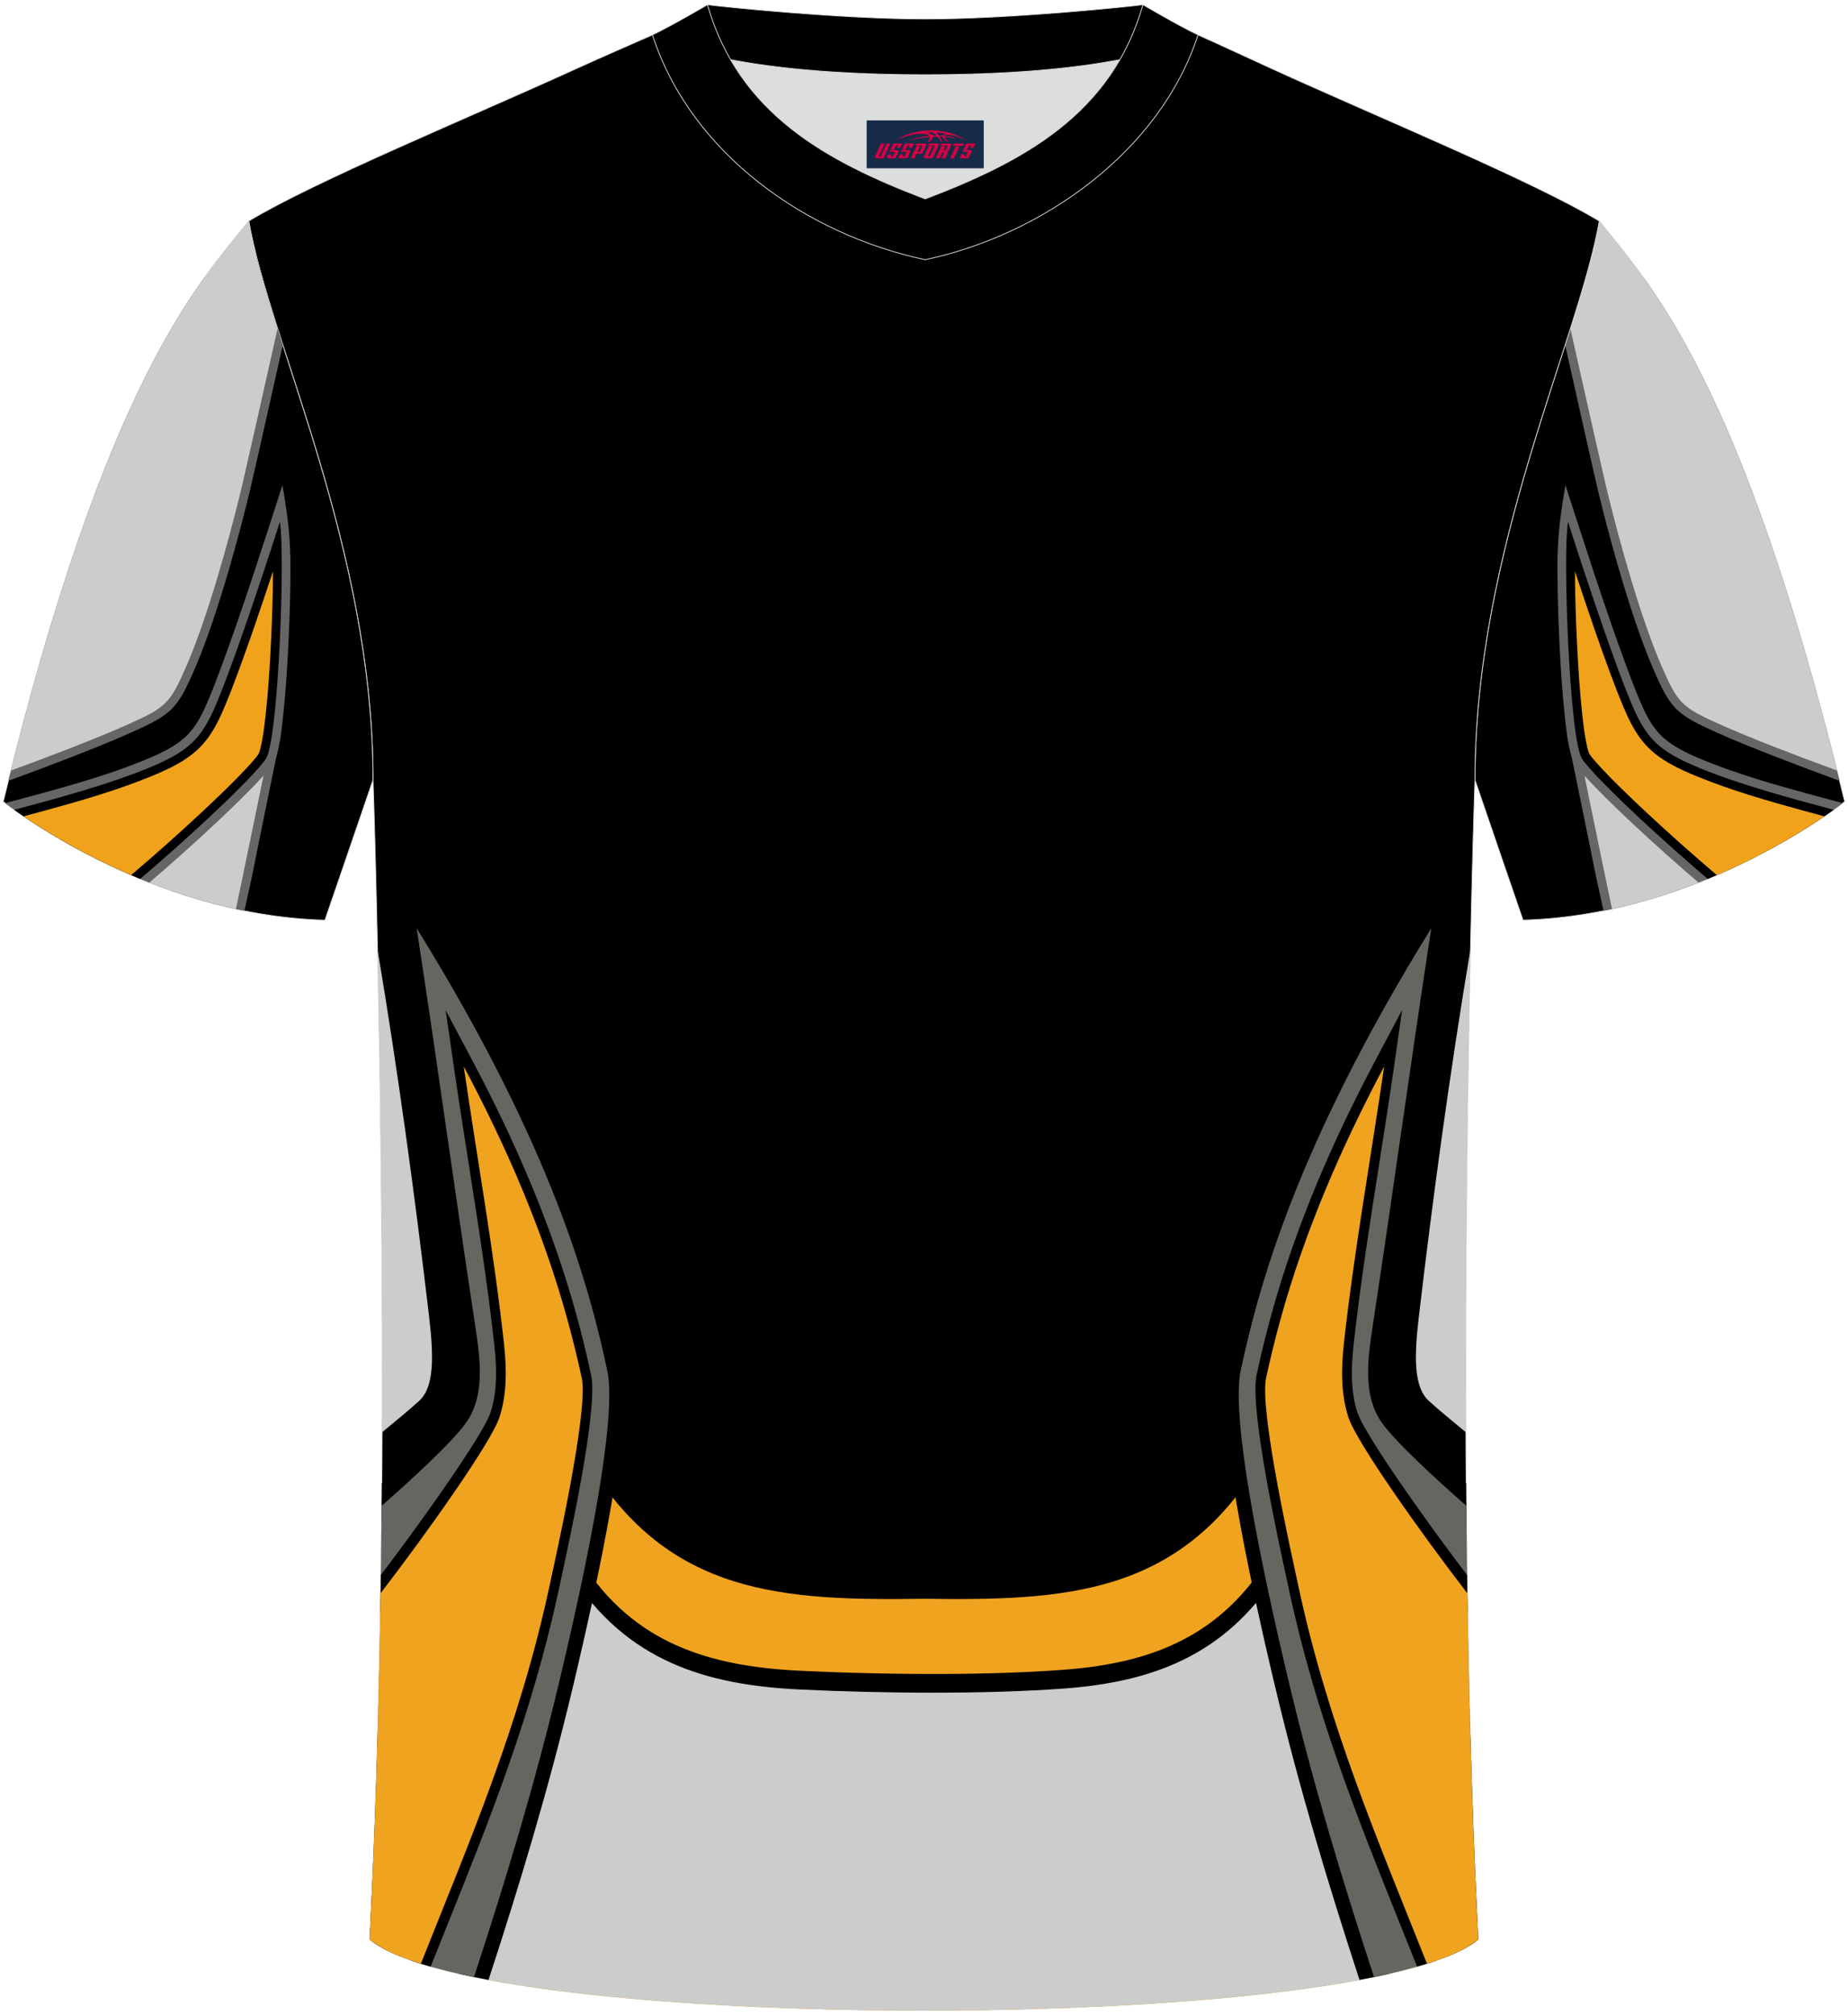
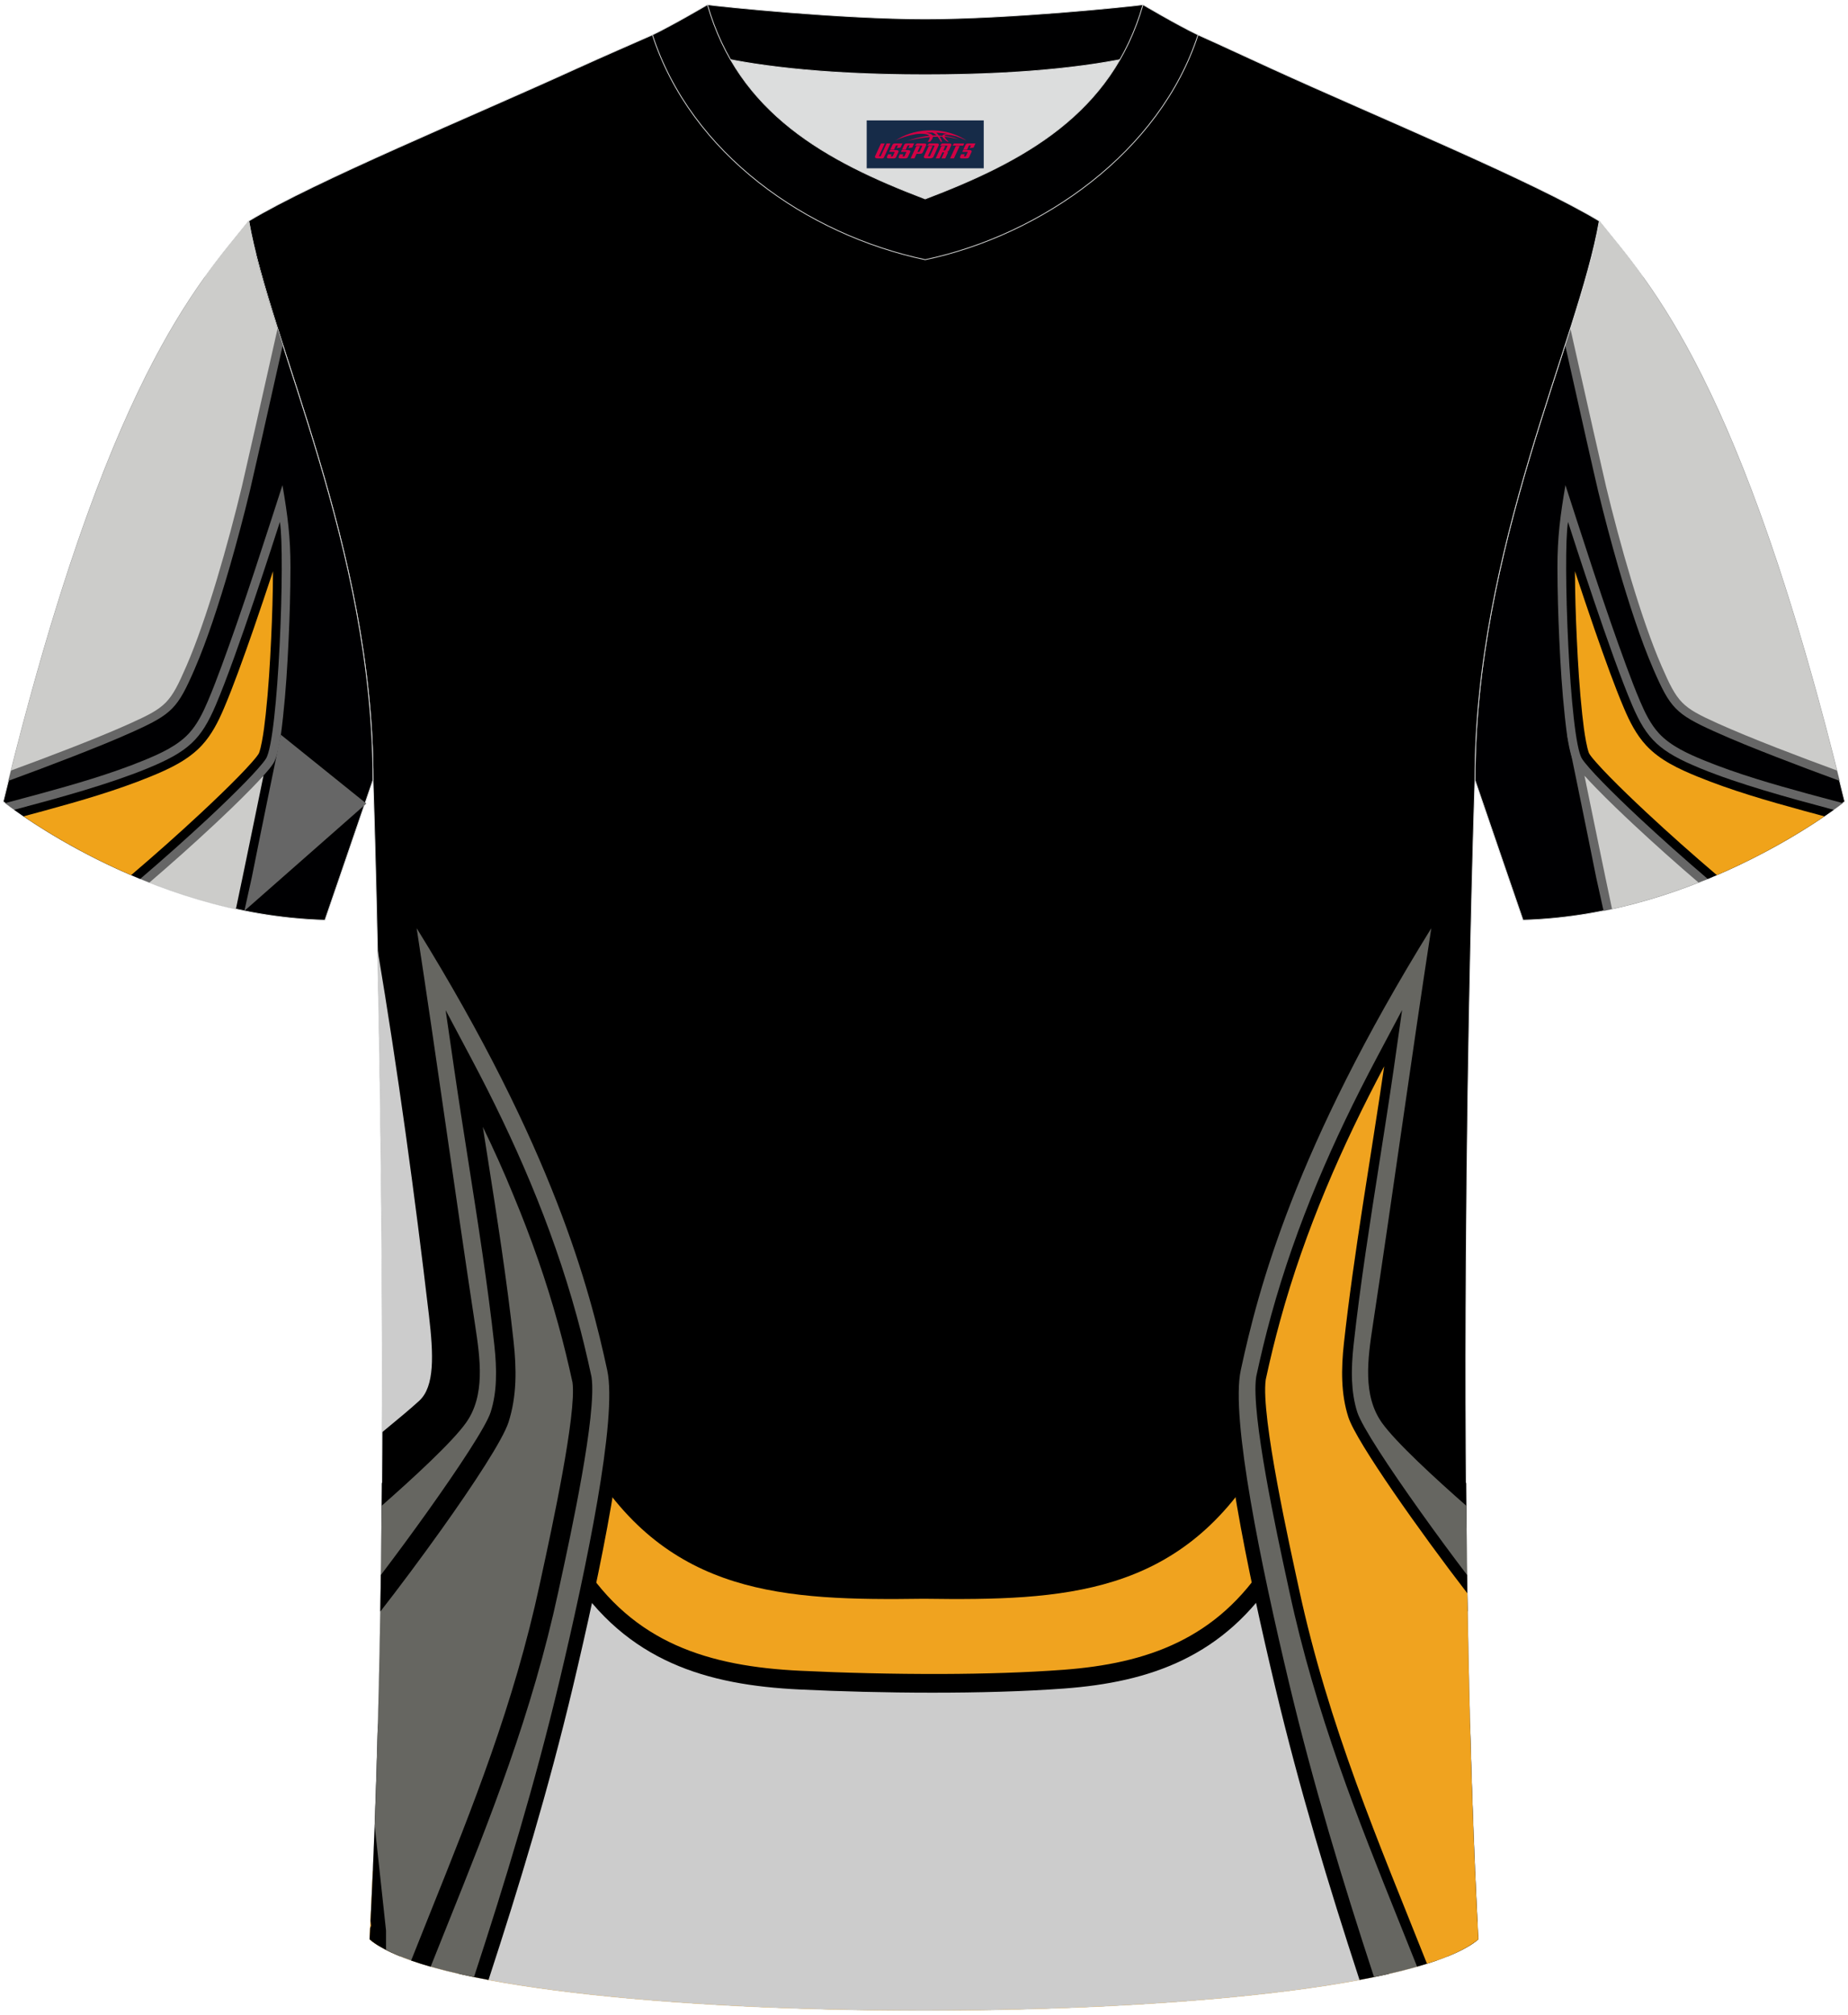
<svg xmlns="http://www.w3.org/2000/svg" version="1.1" id="图层_1" x="0px" y="0px" width="378px" height="412px" viewBox="0 0 379 411.5" enable-background="new 0 0 379 411.5" xml:space="preserve">
  <g>
    <path fill="#000002" stroke="#DCDDDD" stroke-width="0.162" stroke-miterlimit="22.926" d="M327.99,44.52   c10.2,12.75,29.25,32.3,50.34,119.02c0,0-29.08,23.29-65.98,24.31c0,0-7.14-20.75-9.86-28.74   C302.49,111.51,323.72,69.19,327.99,44.52z" />
    <path fill="#666666" d="M321.39,149.84c0,0,3.93,19.03,5.97,29.29c0.07,0.37,0.72,3.29,1.51,6.82c8.21-1.65,15.78-4.19,22.39-6.98   l-25.01-22L321.39,149.84z" />
    <path fill="#CCCCCA" d="M324.95,158.23l24.45,21.5c-5.68,2.29-12,4.36-18.79,5.85C328.68,176.47,326.84,167.36,324.95,158.23z" />
    <path fill="#666666" d="M337.02,56.07l-10.42-5.05c-1.4,5.64-3.38,11.99-5.61,18.92c2.96,13.28,6.23,27.74,6.76,29.92   c1.25,5.17,2.62,10.32,4.09,15.43c1.1,3.8,2.27,7.59,3.54,11.34c1.12,3.31,2.34,6.63,3.73,9.84c3.43,7.89,4.56,9.11,12.4,12.66   c4.18,1.89,8.48,3.6,12.75,5.26c4.31,1.67,8.65,3.31,13.01,4.9C361.78,96.97,347.45,70.63,337.02,56.07z" />
    <path fill="#CCCCCA" d="M376.75,157.18c-7.35-2.69-17.63-6.58-24.48-9.67c-7.36-3.33-8.21-4.16-11.51-11.76   c-4.19-9.63-8.57-25.11-11.39-36.85c-0.58-2.43-4.09-17.98-7.3-32.31c2.66-8.36,4.84-15.79,5.93-22.07   C337.94,56.96,356.3,75.87,376.75,157.18z" />
    <path fill="#666666" d="M319.41,115.55c0.01,4.93,0.15,9.88,0.38,14.8c0.24,5.26,0.57,10.57,1.14,15.8c0.24,2.23,0.81,7.71,2,9.57   c0.49,0.76,1.12,1.5,1.72,2.17c0.88,1,1.8,1.97,2.73,2.92c2.52,2.59,5.15,5.1,7.79,7.57c4.3,4.01,8.7,7.93,13.18,11.77   c16.2-6.37,27.37-14.6,29.57-16.29c-2.35-0.62-4.7-1.25-7.04-1.89c-7.17-1.96-14.54-4.07-21.41-6.88   c-3.22-1.32-6.82-2.92-9.22-5.51c-1.73-1.87-2.88-4.24-3.87-6.56c-1.02-2.38-1.94-4.82-2.84-7.25c-1.08-2.92-2.12-5.86-3.15-8.81   c-2.46-7.08-4.78-14.2-7.09-21.33l-2.25-6.97C320,104.86,319.4,109.31,319.41,115.55z" />
    <path d="M376.07,165.23c-9.5-2.53-19.41-5.25-27.3-8.48c-8.47-3.47-11.04-5.97-14.05-13.01c-4.48-10.51-12.13-34.41-13.14-37.53   c-1.12,6.68,0.31,44.57,2.86,48.54c1.24,1.92,6.05,6.82,11.96,12.33c4.17,3.88,8.88,8.09,13.83,12.32   C362.76,174.24,372.03,168.12,376.07,165.23z" />
    <path fill="#F0A31A" d="M323,116.32c1.31,3.96,2.63,7.91,4,11.86c1.03,2.97,2.08,5.93,3.17,8.88c0.92,2.48,1.87,4.97,2.91,7.4   c1.16,2.73,2.5,5.38,4.53,7.57c2.81,3.03,6.7,4.83,10.47,6.37c7.01,2.87,14.51,5.02,21.82,7.02c1.42,0.39,2.84,0.77,4.26,1.15   c-4.42,3.01-12.12,7.78-22.06,12.05c-4.91-4.18-9.74-8.47-14.45-12.86c-2.6-2.43-5.19-4.9-7.67-7.44   c-0.89-0.91-1.77-1.84-2.61-2.79c-0.47-0.54-1.01-1.15-1.4-1.75c-0.29-0.45-0.58-1.97-0.69-2.51c-0.35-1.82-0.58-3.7-0.78-5.55   c-0.56-5.15-0.88-10.38-1.12-15.57C323.16,125.55,323.02,120.93,323,116.32z" />
    <path stroke="#DCDDDD" stroke-width="0.162" stroke-miterlimit="22.926" d="M75.81,396.8c5.36-101,0.7-237.68,0.7-237.68   c0-47.62-21.24-89.93-25.5-114.6c13.63-8.23,45.28-21.25,67.14-31.23c5.55-2.52,11.68-5.18,15.66-6.93   c17.52-0.32,25.34,1.25,55.54,1.25h0.31c30.2,0,38.53-1.57,56.04-1.25c3.98,1.76,9.6,4.41,15.15,6.93   c21.87,9.98,53.51,23,67.14,31.23c-4.27,24.67-25.5,66.98-25.5,114.6c0,0-4.66,136.67,0.7,237.68   C280.12,416.24,98.88,416.24,75.81,396.8z" />
    <path fill="#F0A31F" d="M120.66,299.05c16.54,27.25,40.04,28.33,68.83,27.93c28.79,0.4,52.3-0.68,68.83-27.93l14.13,2.32   l30.06,81.61c0.2,4.67,0.42,9.29,0.66,13.83c-23.07,19.44-204.31,19.44-227.38,0c0.24-4.54,0.46-9.16,0.66-13.83l30.06-81.6   L120.66,299.05z" />
    <path d="M119.2,319.33c5.4,8.47,11.98,13.82,19.43,17.16c7.65,3.43,16.24,4.8,25.43,5.25c8.86,0.43,19.1,0.69,29.18,0.66   c8.67-0.03,17.28-0.29,24.87-0.86c8.51-0.64,16.45-2.2,23.53-5.66c6.92-3.37,13.05-8.58,18.13-16.55l0.7-1.1l1.09-0.22l10.25-2.08   l2.13-0.43l0.94,2.56l28.17,76.45c0.04,0.77,0.08,1.54,0.12,2.3c-1.17,0.99-2.77,1.92-4.72,2.81l-27.88-75.67l-7.04,1.43   c-5.65,8.47-12.36,14.07-19.88,17.73c-7.68,3.74-16.17,5.43-25.22,6.11c-7.58,0.57-16.32,0.82-25.19,0.86   c-10.21,0.04-20.51-0.23-29.38-0.66c-9.73-0.47-18.87-1.94-27.1-5.64c-8.1-3.64-15.31-9.4-21.32-18.41l-7.04-1.43l-27.88,75.67   c-1.95-0.89-3.55-1.82-4.72-2.81c0.04-0.76,0.08-1.54,0.12-2.3l28.17-76.45l0.94-2.56l2.13,0.43l10.25,2.08l1.09,0.22L119.2,319.33   z" />
    <path fill="#CCCCCC" d="M116.96,321.8c11.56,18.12,28.08,22.86,47,23.78c16.53,0.8,37.95,1.02,54.31-0.2   c17.57-1.31,32.86-6.51,43.75-23.58l10.25-2.08l28.91,78.48c-29.13,17.58-194.25,17.58-223.38,0l28.91-78.48L116.96,321.8z" />
    <path fill="#CCCCCC" d="M77.42,193.83c4.18,24.91,7.65,50.35,10.55,75.03c0.96,8.16,1.19,14.59-1.98,17.52   c-1.62,1.49-4.44,3.85-7.62,6.46C78.5,254.41,77.95,218.68,77.42,193.83z" />
    <path d="M90.68,204.46c1.3,8.81,2.62,17.89,3.93,26.96c1.8,12.48,3.61,24.96,5.69,38.66c0.57,3.75,1.13,7.6,1.02,11.48   c-0.13,4.3-1.06,8.38-3.59,11.95c-3.27,4.62-13,13.41-19.5,19.07c0.03-3.11,0.06-6.22,0.08-9.31c5.84-5.18,12.69-11.55,15.14-15   c1.43-2.02,1.97-4.44,2.04-7.01c0.09-2.99-0.41-6.38-0.91-9.71c-1.83-12.05-3.76-25.39-5.69-38.75c-2-13.84-4-27.69-6.29-42.56   l-2.34-15.21l7.46,12.05c14.16,22.87,23.14,41.61,29.04,56.74c5.92,15.2,8.75,26.79,10.58,35.29l0,0   c1.21,5.61,0.13,16.35-1.99,28.69c-2.04,11.85-5.05,25.47-7.87,37.3c-5,20.98-10.95,40.62-17.29,60.02   c-2.09-0.39-4.08-0.8-5.97-1.23c6.51-19.85,12.63-39.84,17.69-61.1c2.76-11.58,5.72-24.96,7.74-36.7   c1.93-11.25,2.98-20.7,2.08-24.9v-0.01c-1.75-8.12-4.45-19.22-10.16-33.86C106.93,235.44,100.33,221.25,90.68,204.46L90.68,204.46z    M77.51,352.46c-0.36,13.83-0.86,27.47-1.52,40.55l0.25,2.28v1.84c1.45,1.12,3.4,2.17,5.83,3.15V395v-0.29l-0.03-0.24L77.51,352.46   z" />
    <path fill="#666661" d="M85.45,189.5c4.16,27.08,7.87,54.28,11.98,81.31c1.08,7.08,2.11,14.49-1.85,20.08   c-2.84,4-11.05,11.53-17.31,17.03c-0.19,21.86-0.62,44.22-1.42,65.64L79.17,395v3.95c4.13,2.14,10.31,4,18.04,5.58   c6.43-19.63,12.46-39.45,17.5-60.59c5.58-23.41,11.95-53.98,9.83-63.79C120.95,263.52,113.49,234.77,85.45,189.5z" />
    <path d="M99.02,230.23c0.3,1.9,0.6,3.82,0.9,5.74c2.01,12.78,4.05,25.78,5.41,38.27c0.31,2.8,0.47,5.57,0.36,8.29   c-0.12,2.81-0.54,5.57-1.4,8.25c-1.15,3.57-7.05,12.59-13.68,21.89c-4.23,5.93-8.79,12.04-12.61,16.93   c0.04-2.5,0.08-4.99,0.11-7.49c3.05-4.02,6.41-8.57,9.59-13.03c6.37-8.94,11.97-17.41,12.92-20.34c0.66-2.06,0.99-4.24,1.08-6.5   c0.1-2.35-0.05-4.79-0.32-7.27c-1.33-12.17-3.37-25.17-5.38-37.96c-0.96-6.13-1.92-12.2-2.86-18.69l-1.75-12.02l5.33,10.04   c4.35,8.19,8.44,16.65,12.09,25.39c3.67,8.79,6.89,17.88,9.48,27.32c0.55,2.01,1.08,4.03,1.57,6.07c0.47,1.93,0.94,4,1.42,6.22   l0.04,0.22c1.1,7.54-4.28,32.29-6.39,42l-0.41,1.9l0,0c-5.41,25.12-14,46.54-22.68,68.16c-1.17,2.93-2.35,5.85-3.52,8.79   c-1.42-0.41-2.76-0.83-4-1.26c1.33-3.35,2.66-6.67,3.99-9.99c8.59-21.4,17.1-42.59,22.38-67.14v-0.01l0.41-1.9   c2.03-9.34,7.19-33.1,6.31-39.5c-0.41-1.88-0.86-3.84-1.36-5.89c-0.49-1.99-0.99-3.95-1.53-5.89c-2.52-9.18-5.66-18.03-9.23-26.59   C103.35,239.47,101.24,234.8,99.02,230.23z" />
-     <path fill="#F0A31F" d="M95.1,217.82c2.69,18.47,6.24,38.36,8.25,56.77c0.58,5.28,0.62,10.42-0.91,15.16   c-1.65,5.1-14.87,23.74-24.4,36.11c-0.36,24.15-1.06,48.43-2.25,70.94c2.18,1.84,5.78,3.5,10.53,4.99   c9.85-24.81,20.18-48.62,26.3-77.08c1.65-7.65,7.84-35.23,6.76-42.68c-0.89-4.14-1.87-8.16-2.96-12.11   C111.32,251.31,103.71,234.03,95.1,217.82z" />
-     <path fill="#CCCCCC" d="M301.57,193.83c-4.18,24.91-7.65,50.35-10.55,75.03c-0.96,8.16-1.19,14.59,1.98,17.52   c1.62,1.49,4.44,3.85,7.62,6.46C300.49,254.41,301.03,218.67,301.57,193.83z" />
    <path d="M296.4,190.24c-2.28,14.87-4.29,28.72-6.29,42.56c-1.93,13.36-3.86,26.7-5.69,38.75c-0.51,3.33-1,6.72-0.91,9.71   c0.08,2.58,0.61,4.99,2.04,7.01c2.44,3.44,9.29,9.82,15.14,15c0.02,3.09,0.05,6.2,0.08,9.31c-6.49-5.66-16.22-14.45-19.5-19.07   c-2.53-3.57-3.46-7.66-3.59-11.95c-0.11-3.88,0.44-7.73,1.02-11.48c2.08-13.7,3.89-26.18,5.69-38.66   c1.31-9.07,2.62-18.15,3.93-26.96c-9.65,16.79-16.25,30.98-20.88,42.85c-5.7,14.63-8.41,25.74-10.16,33.88   c-0.9,4.2,0.15,13.65,2.08,24.9c2.02,11.74,4.98,25.11,7.74,36.7c5.07,21.26,11.18,41.26,17.69,61.1   c-1.89,0.43-3.88,0.84-5.97,1.23c-6.34-19.4-12.29-39.03-17.29-60.02c-2.82-11.83-5.83-25.44-7.87-37.3   c-2.12-12.34-3.2-23.08-1.99-28.69c1.83-8.49,4.65-20.07,10.58-35.29c5.9-15.13,14.88-33.87,29.04-56.74l7.46-12.05L296.4,190.24   L296.4,190.24z M302.99,393.01c-0.66-13.09-1.15-26.73-1.52-40.55l-4.54,42.02l-0.03,0.24v0.29v5.28c2.43-0.99,4.39-2.04,5.83-3.15   v-1.84L302.99,393.01z" />
    <path fill="#666661" d="M293.54,189.5c-4.16,27.08-7.87,54.28-11.98,81.31c-1.08,7.08-2.11,14.49,1.85,20.08   c2.84,4,11.05,11.53,17.31,17.03c0.19,21.85,0.62,44.21,1.42,65.63l-2.31,21.44v3.95c-4.13,2.14-10.31,4-18.04,5.58   c-6.43-19.63-12.47-39.45-17.5-60.59c-5.58-23.41-11.95-53.98-9.83-63.79C258.04,263.52,265.51,234.77,293.54,189.5z" />
    <path d="M285.84,218.31c-0.94,6.49-1.9,12.57-2.86,18.69c-2.01,12.79-4.05,25.79-5.38,37.96c-0.27,2.48-0.42,4.92-0.32,7.27   c0.1,2.26,0.42,4.44,1.08,6.5c0.95,2.93,6.55,11.41,12.92,20.34c3.18,4.47,6.54,9.02,9.59,13.03c0.03,2.49,0.07,4.99,0.11,7.49   c-3.82-4.89-8.38-11-12.61-16.93c-6.63-9.3-12.52-18.32-13.68-21.89c-0.86-2.68-1.28-5.44-1.4-8.25c-0.12-2.72,0.05-5.49,0.36-8.29   c1.37-12.49,3.41-25.48,5.41-38.27c0.3-1.92,0.6-3.84,0.9-5.74c-2.22,4.57-4.33,9.24-6.32,14c-3.57,8.56-6.71,17.41-9.23,26.59   c-0.53,1.94-1.04,3.9-1.53,5.89c-0.49,2.01-0.94,3.98-1.36,5.91c-0.86,6.44,4.29,30.16,6.32,39.48l0.41,1.9V324   c5.28,24.55,13.79,45.74,22.38,67.14c1.33,3.32,2.67,6.64,3.99,9.99c-1.24,0.43-2.57,0.86-4,1.26c-1.17-2.94-2.34-5.87-3.52-8.79   c-8.68-21.62-17.28-43.04-22.68-68.16l0,0l-0.41-1.9c-2.11-9.7-7.49-34.46-6.39-42l0.04-0.23c0.47-2.17,0.94-4.23,1.42-6.21   c0.5-2.04,1.02-4.07,1.57-6.07c2.59-9.44,5.82-18.54,9.48-27.32c3.65-8.75,7.75-17.2,12.09-25.39l5.33-10.04L285.84,218.31z" />
    <path fill="#F0A31F" d="M283.88,217.82c-2.69,18.47-6.24,38.36-8.26,56.77c-0.58,5.28-0.62,10.42,0.91,15.16   c1.65,5.11,14.87,23.74,24.4,36.11c0.36,24.15,1.06,48.43,2.25,70.94c-2.18,1.84-5.78,3.5-10.53,4.99   c-9.85-24.81-20.18-48.62-26.3-77.08c-1.65-7.65-7.84-35.23-6.76-42.68c0.89-4.14,1.87-8.16,2.96-12.11   C267.66,251.31,275.28,234.03,283.88,217.82z" />
    <path fill="#DCDDDD" d="M149.83,11.44c8.45,14.62,23.39,22.27,39.92,28.55c16.55-6.29,31.48-13.92,39.92-28.56   c-8.65,1.66-21.45,3.09-39.92,3.09C171.29,14.53,158.49,13.1,149.83,11.44z" />
    <path fill="#000001" stroke="#DCDDDD" stroke-width="0.162" stroke-miterlimit="22.926" d="M189.75,3.1   c-17.28,0-41.78-2.53-44.66-2.93c0,0-5.53,4.46-11.29,6.19c0,0,11.78,8.17,55.95,8.17s55.95-8.17,55.95-8.17   c-5.76-1.72-11.29-6.19-11.29-6.19C231.52,0.57,207.04,3.1,189.75,3.1z" />
    <path fill="#000001" stroke="#DCDDDD" stroke-width="0.162" stroke-miterlimit="22.926" d="M189.75,52.45   c23.96-5.08,48.15-22.11,55.95-46.09c-4.43-2.13-11.29-6.19-11.29-6.19c-6.4,22.33-24.3,32.08-44.66,39.82   c-20.33-7.73-38.27-17.52-44.66-39.82c0,0-6.86,4.05-11.29,6.19C141.71,30.71,165.4,47.29,189.75,52.45z" />
    <path fill="#000002" stroke="#DCDDDD" stroke-width="0.162" stroke-miterlimit="22.926" d="M51,44.52   C40.8,57.28,21.75,76.83,0.66,163.55c0,0,29.08,23.29,65.98,24.31c0,0,7.14-20.75,9.86-28.74C76.5,111.51,55.27,69.19,51,44.52z" />
    <g>
-       <path fill="#666666" d="M57.6,149.84c0,0-3.93,19.03-5.97,29.29c-0.07,0.37-0.72,3.29-1.51,6.82c-8.21-1.65-15.78-4.19-22.39-6.98    l25.01-22L57.6,149.84z" />
+       <path fill="#666666" d="M57.6,149.84c0,0-3.93,19.03-5.97,29.29c-0.07,0.37-0.72,3.29-1.51,6.82l25.01-22L57.6,149.84z" />
      <path fill="#CCCCCA" d="M54.04,158.23l-24.45,21.5c5.68,2.29,12,4.36,18.79,5.85C50.31,176.47,52.15,167.36,54.04,158.23z" />
      <path fill="#666666" d="M41.97,56.07l10.42-5.05c1.4,5.64,3.38,11.99,5.61,18.92c-2.96,13.28-6.23,27.74-6.76,29.92    c-1.25,5.17-2.62,10.32-4.09,15.43c-1.1,3.8-2.27,7.59-3.54,11.34c-1.12,3.31-2.34,6.63-3.73,9.84    c-3.43,7.89-4.56,9.11-12.4,12.66c-4.18,1.89-8.48,3.6-12.75,5.26c-4.31,1.67-8.65,3.31-13.01,4.9    C17.21,96.97,31.54,70.63,41.97,56.07z" />
      <path fill="#CCCCCA" d="M2.24,157.18c7.35-2.69,17.63-6.58,24.48-9.67c7.36-3.33,8.21-4.16,11.51-11.76    c4.19-9.63,8.57-25.11,11.39-36.85c0.58-2.43,4.09-17.98,7.3-32.31c-2.66-8.36-4.84-15.79-5.93-22.07    C41.05,56.96,22.69,75.87,2.24,157.18z" />
      <path fill="#666666" d="M59.57,115.55c-0.01,4.93-0.15,9.88-0.38,14.8c-0.24,5.26-0.57,10.57-1.14,15.8    c-0.24,2.23-0.81,7.71-2,9.57c-0.49,0.76-1.12,1.5-1.72,2.17c-0.88,1-1.8,1.97-2.73,2.92c-2.52,2.59-5.15,5.1-7.79,7.57    c-4.3,4.01-8.7,7.93-13.18,11.77c-16.21-6.37-27.37-14.6-29.57-16.29c2.35-0.62,4.7-1.25,7.04-1.89    c7.17-1.96,14.54-4.07,21.41-6.88c3.22-1.32,6.82-2.92,9.22-5.51c1.73-1.87,2.88-4.24,3.87-6.56c1.02-2.38,1.94-4.82,2.84-7.25    c1.08-2.92,2.12-5.86,3.15-8.81c2.46-7.08,4.78-14.2,7.09-21.33l2.25-6.97C58.99,104.86,59.58,109.31,59.57,115.55z" />
      <path d="M2.91,165.23c9.5-2.53,19.41-5.25,27.3-8.48c8.47-3.47,11.04-5.97,14.05-13.01c4.48-10.51,12.13-34.41,13.14-37.53    c1.12,6.68-0.31,44.57-2.86,48.54c-1.24,1.92-6.05,6.82-11.96,12.33c-4.17,3.88-8.88,8.09-13.83,12.32    C16.22,174.24,6.96,168.12,2.91,165.23z" />
      <path fill="#F0A31A" d="M55.99,116.32c-1.31,3.96-2.64,7.91-4,11.86c-1.03,2.97-2.08,5.93-3.17,8.88    c-0.92,2.48-1.87,4.97-2.91,7.4c-1.16,2.73-2.5,5.38-4.53,7.57c-2.81,3.03-6.7,4.83-10.47,6.37c-7.01,2.87-14.51,5.02-21.82,7.02    c-1.42,0.39-2.84,0.77-4.26,1.15c4.42,3.01,12.12,7.78,22.06,12.05c4.91-4.18,9.74-8.47,14.45-12.86c2.6-2.43,5.19-4.9,7.67-7.44    c0.89-0.91,1.77-1.84,2.61-2.79c0.47-0.54,1.01-1.15,1.4-1.75c0.29-0.45,0.58-1.97,0.69-2.51c0.35-1.82,0.58-3.7,0.78-5.55    c0.56-5.15,0.88-10.38,1.12-15.57C55.83,125.55,55.97,120.93,55.99,116.32z" />
    </g>
  </g>
  <g id="tag_logo">
    <rect y="23.89" fill="#162B48" width="24" height="9.818" x="177.75" />
    <g>
      <path fill="#D30044" d="M193.71,27.08l0.005-0.011c0.131-0.311,1.085-0.262,2.351,0.071c0.715,0.24,1.44,0.54,2.193,0.9    c-0.218-0.147-0.447-0.289-0.682-0.42l0.011,0.005l-0.011-0.005c-1.478-0.845-3.218-1.418-5.1-1.62    c-1.282-0.115-1.658-0.082-2.411-0.055c-2.449,0.142-4.68,0.905-6.458,2.095c1.26-0.638,2.722-1.075,4.195-1.336    c1.467-0.18,2.476-0.033,2.771,0.344c-1.691,0.175-3.469,0.633-4.555,1.075c1.156-0.338,2.967-0.665,4.647-0.813    c0.016,0.251-0.115,0.567-0.415,0.96h0.475c0.376-0.382,0.584-0.725,0.595-1.004c0.333-0.022,0.66-0.033,0.971-0.033    C192.54,27.52,192.75,27.87,192.95,28.26h0.262c-0.125-0.344-0.295-0.687-0.518-1.036c0.207,0,0.393,0.005,0.567,0.011    c0.104,0.267,0.496,0.66,1.058,1.025h0.245c-0.442-0.365-0.753-0.753-0.835-1.004c1.047,0.065,1.696,0.224,2.885,0.513    C195.53,27.34,194.79,27.17,193.71,27.08z M191.27,26.99c-0.164-0.295-0.655-0.485-1.402-0.551    c0.464-0.033,0.922-0.055,1.364-0.055c0.311,0.147,0.589,0.344,0.84,0.589C191.81,26.97,191.54,26.98,191.27,26.99z M193.25,27.04c-0.224-0.016-0.458-0.027-0.715-0.044c-0.147-0.202-0.311-0.398-0.502-0.6c0.082,0,0.164,0.005,0.24,0.011    c0.72,0.033,1.429,0.125,2.138,0.273C193.74,26.64,193.36,26.8,193.25,27.04z" />
      <path fill="#D30044" d="M180.67,28.62L179.5,31.17C179.32,31.54,179.59,31.68,180.07,31.68l0.873,0.005    c0.115,0,0.251-0.049,0.327-0.175l1.342-2.891H181.83L180.61,31.25H180.44c-0.147,0-0.185-0.033-0.147-0.125l1.156-2.504H180.67L180.67,28.62z M182.53,29.97h1.271c0.36,0,0.584,0.125,0.442,0.425L183.77,31.43C183.67,31.65,183.4,31.68,183.17,31.68H182.25c-0.267,0-0.442-0.136-0.349-0.333l0.235-0.513h0.742L182.7,31.21C182.68,31.26,182.72,31.27,182.78,31.27h0.18    c0.082,0,0.125-0.016,0.147-0.071l0.376-0.813c0.011-0.022,0.011-0.044-0.055-0.044H182.36L182.53,29.97L182.53,29.97z M183.35,29.9h-0.78l0.475-1.025c0.098-0.218,0.338-0.256,0.578-0.256H185.07L184.68,29.46L183.9,29.58l0.262-0.562H183.87c-0.082,0-0.12,0.016-0.147,0.071L183.35,29.9L183.35,29.9z M184.94,29.97L184.77,30.34h1.069c0.06,0,0.06,0.016,0.049,0.044    L185.51,31.2C185.49,31.25,185.45,31.27,185.37,31.27H185.19c-0.055,0-0.104-0.011-0.082-0.06l0.175-0.376H184.54L184.31,31.35C184.21,31.54,184.39,31.68,184.66,31.68h0.916c0.24,0,0.502-0.033,0.605-0.251l0.475-1.031c0.142-0.3-0.082-0.425-0.442-0.425H184.94L184.94,29.97z M185.75,29.9l0.371-0.818c0.022-0.055,0.06-0.071,0.147-0.071h0.295L186.3,29.57l0.791-0.115l0.387-0.845H186.03c-0.24,0-0.48,0.038-0.578,0.256L184.98,29.9L185.75,29.9L185.75,29.9z M188.15,30.36h0.278c0.087,0,0.153-0.022,0.202-0.115    l0.496-1.075c0.033-0.076-0.011-0.12-0.125-0.12H187.6l0.431-0.431h1.522c0.355,0,0.485,0.153,0.393,0.355l-0.676,1.445    c-0.06,0.125-0.175,0.333-0.644,0.327l-0.649-0.005L187.54,31.68H186.76l1.178-2.558h0.785L188.15,30.36L188.15,30.36z     M190.74,31.17c-0.022,0.049-0.06,0.076-0.142,0.076h-0.191c-0.082,0-0.109-0.027-0.082-0.076l0.944-2.051h-0.785l-0.987,2.138    c-0.125,0.273,0.115,0.415,0.453,0.415h0.72c0.327,0,0.649-0.071,0.769-0.322l1.085-2.384c0.093-0.202-0.06-0.355-0.415-0.355    h-1.533l-0.431,0.431h1.38c0.115,0,0.164,0.033,0.131,0.104L190.74,31.17L190.74,31.17z M193.46,30.04h0.278    c0.087,0,0.158-0.022,0.202-0.115l0.344-0.753c0.033-0.076-0.011-0.12-0.125-0.12h-1.402l0.425-0.431h1.527    c0.355,0,0.485,0.153,0.393,0.355l-0.529,1.124c-0.044,0.093-0.147,0.18-0.393,0.18c0.224,0.011,0.256,0.158,0.175,0.327    l-0.496,1.075h-0.785l0.54-1.167c0.022-0.055-0.005-0.087-0.104-0.087h-0.235L192.69,31.68h-0.785l1.178-2.558h0.785L193.46,30.04L193.46,30.04z M196.03,29.13L194.85,31.68h0.785l1.184-2.558H196.03L196.03,29.13z M197.54,29.06l0.202-0.431h-2.1l-0.295,0.431    H197.54L197.54,29.06z M197.52,29.97h1.271c0.36,0,0.584,0.125,0.442,0.425l-0.475,1.031c-0.104,0.218-0.371,0.251-0.605,0.251    h-0.916c-0.267,0-0.442-0.136-0.349-0.333l0.235-0.513h0.742L197.69,31.21c-0.022,0.049,0.022,0.06,0.082,0.06h0.18    c0.082,0,0.125-0.016,0.147-0.071l0.376-0.813c0.011-0.022,0.011-0.044-0.049-0.044h-1.069L197.52,29.97L197.52,29.97z     M198.33,29.9H197.55l0.475-1.025c0.098-0.218,0.338-0.256,0.578-0.256h1.451l-0.387,0.845l-0.791,0.115l0.262-0.562h-0.295    c-0.082,0-0.12,0.016-0.147,0.071L198.33,29.9z" />
    </g>
  </g>
</svg>